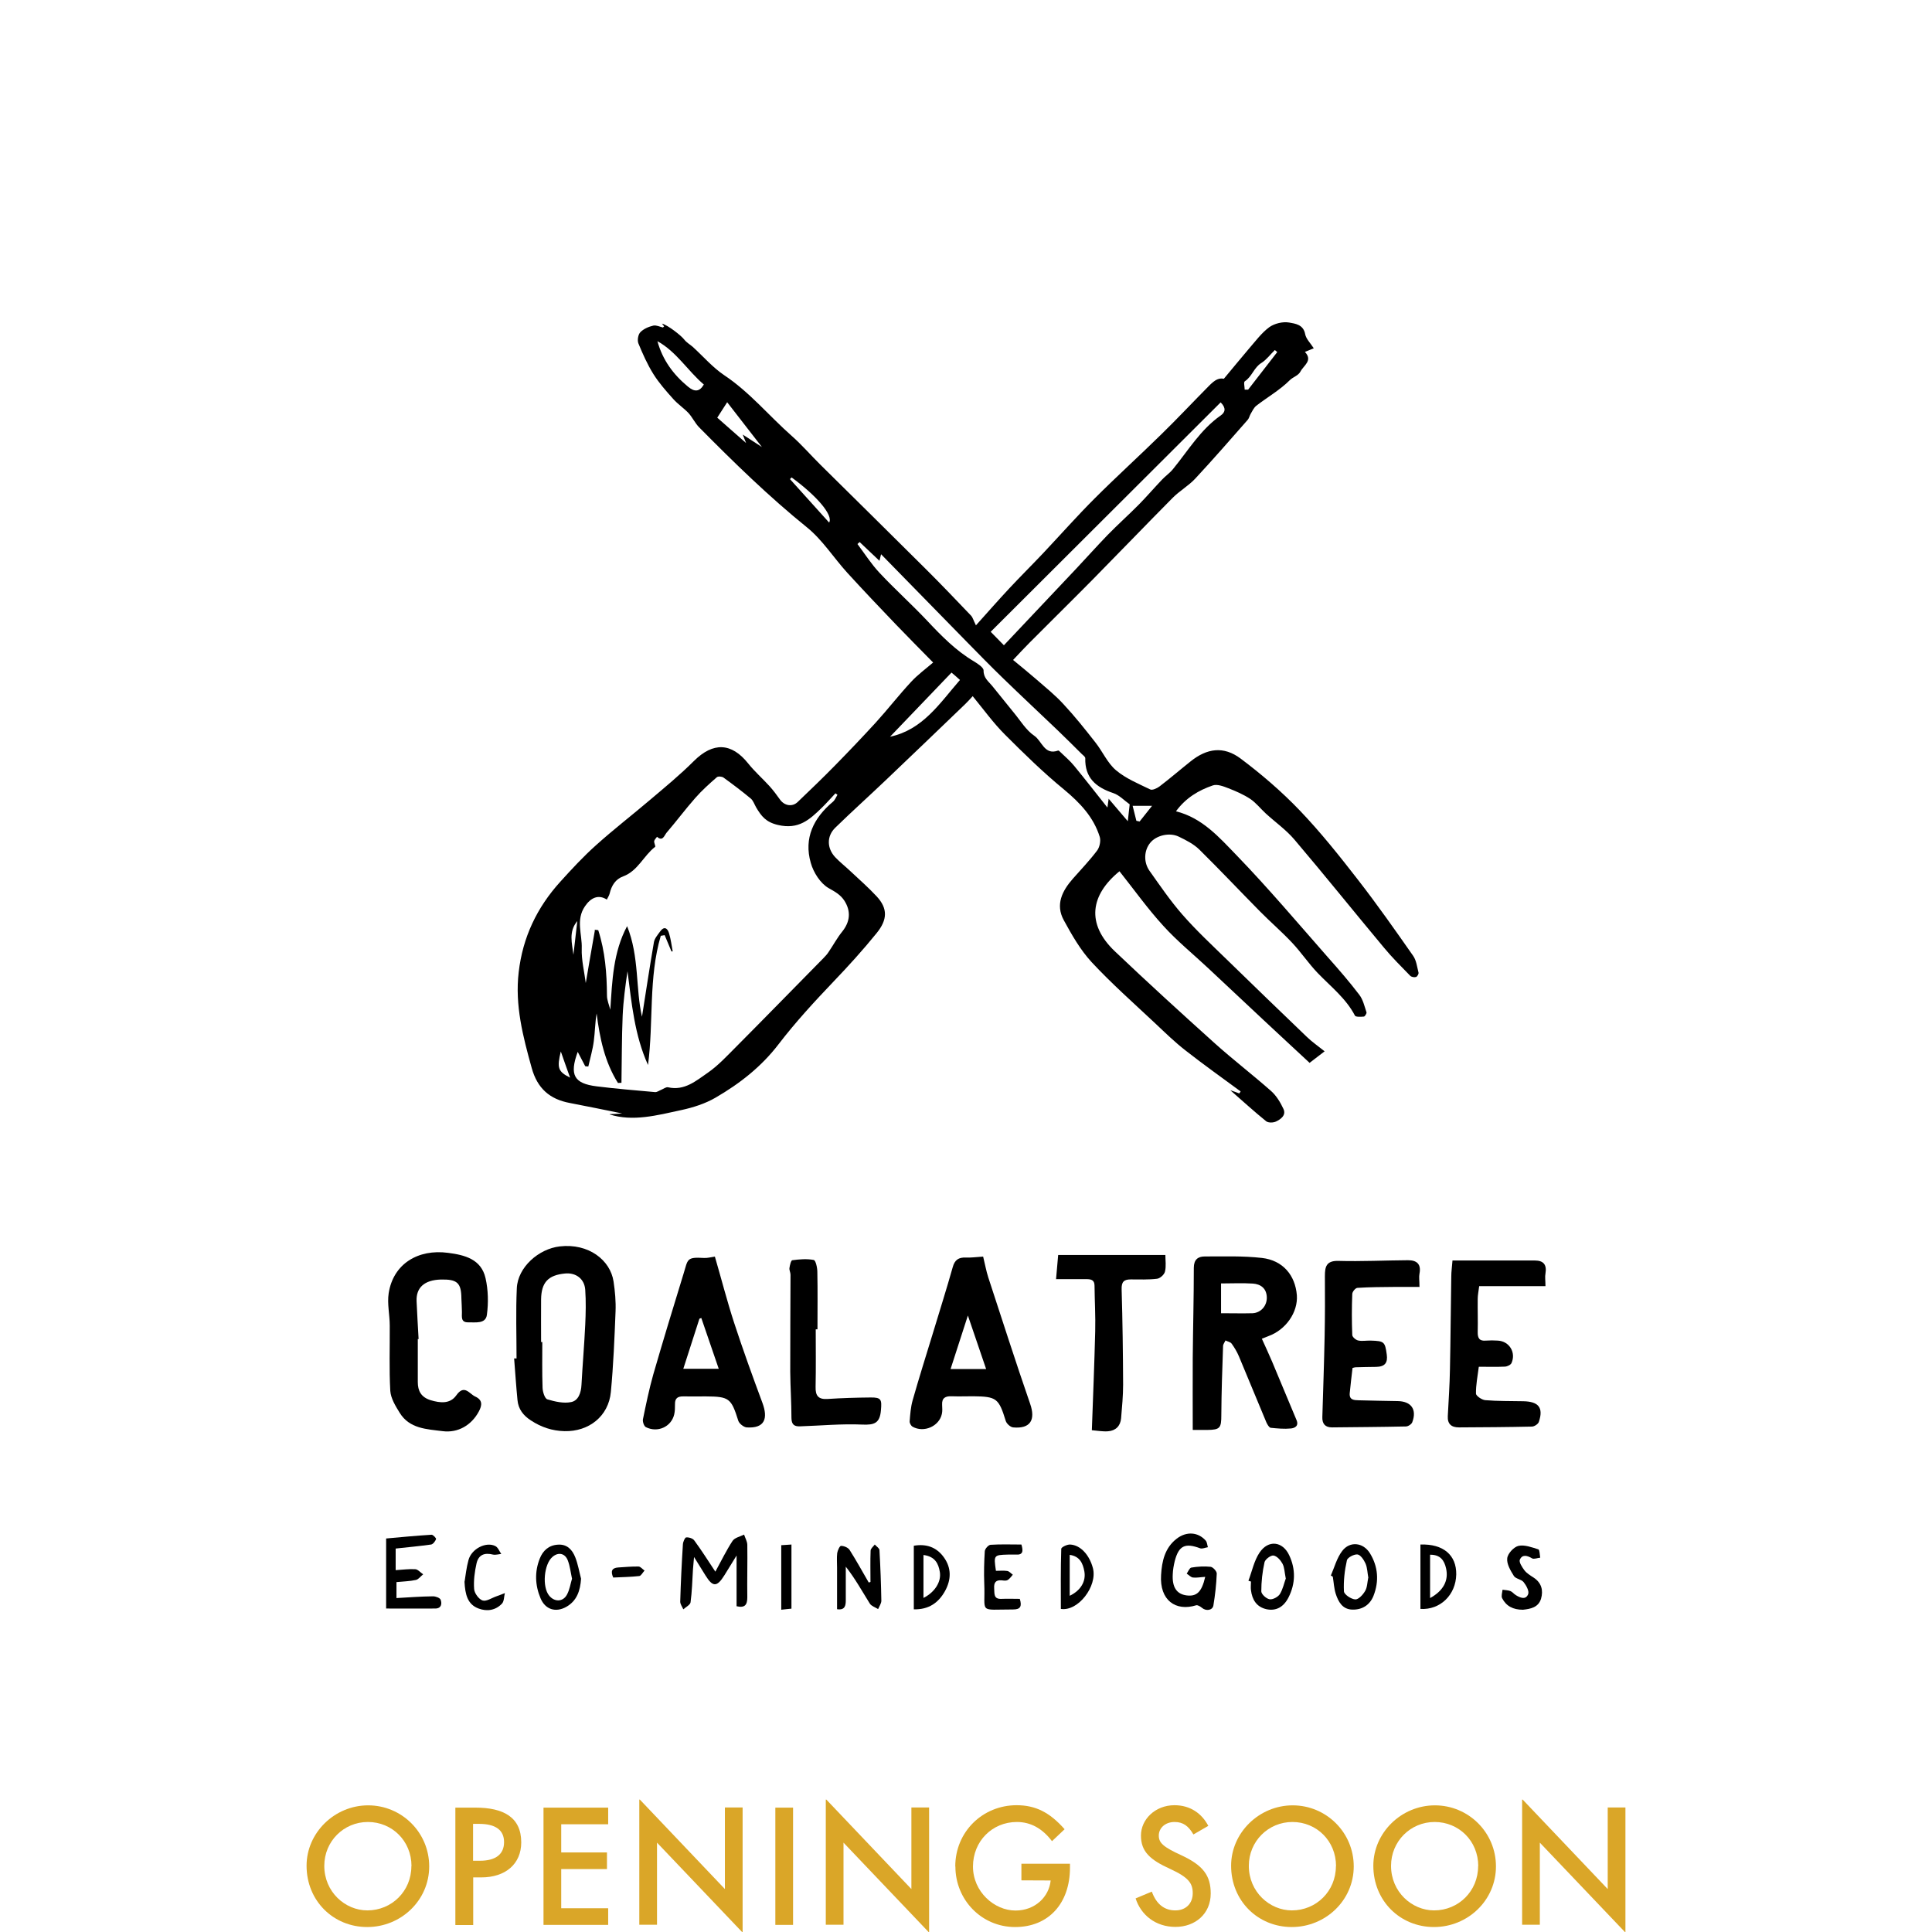
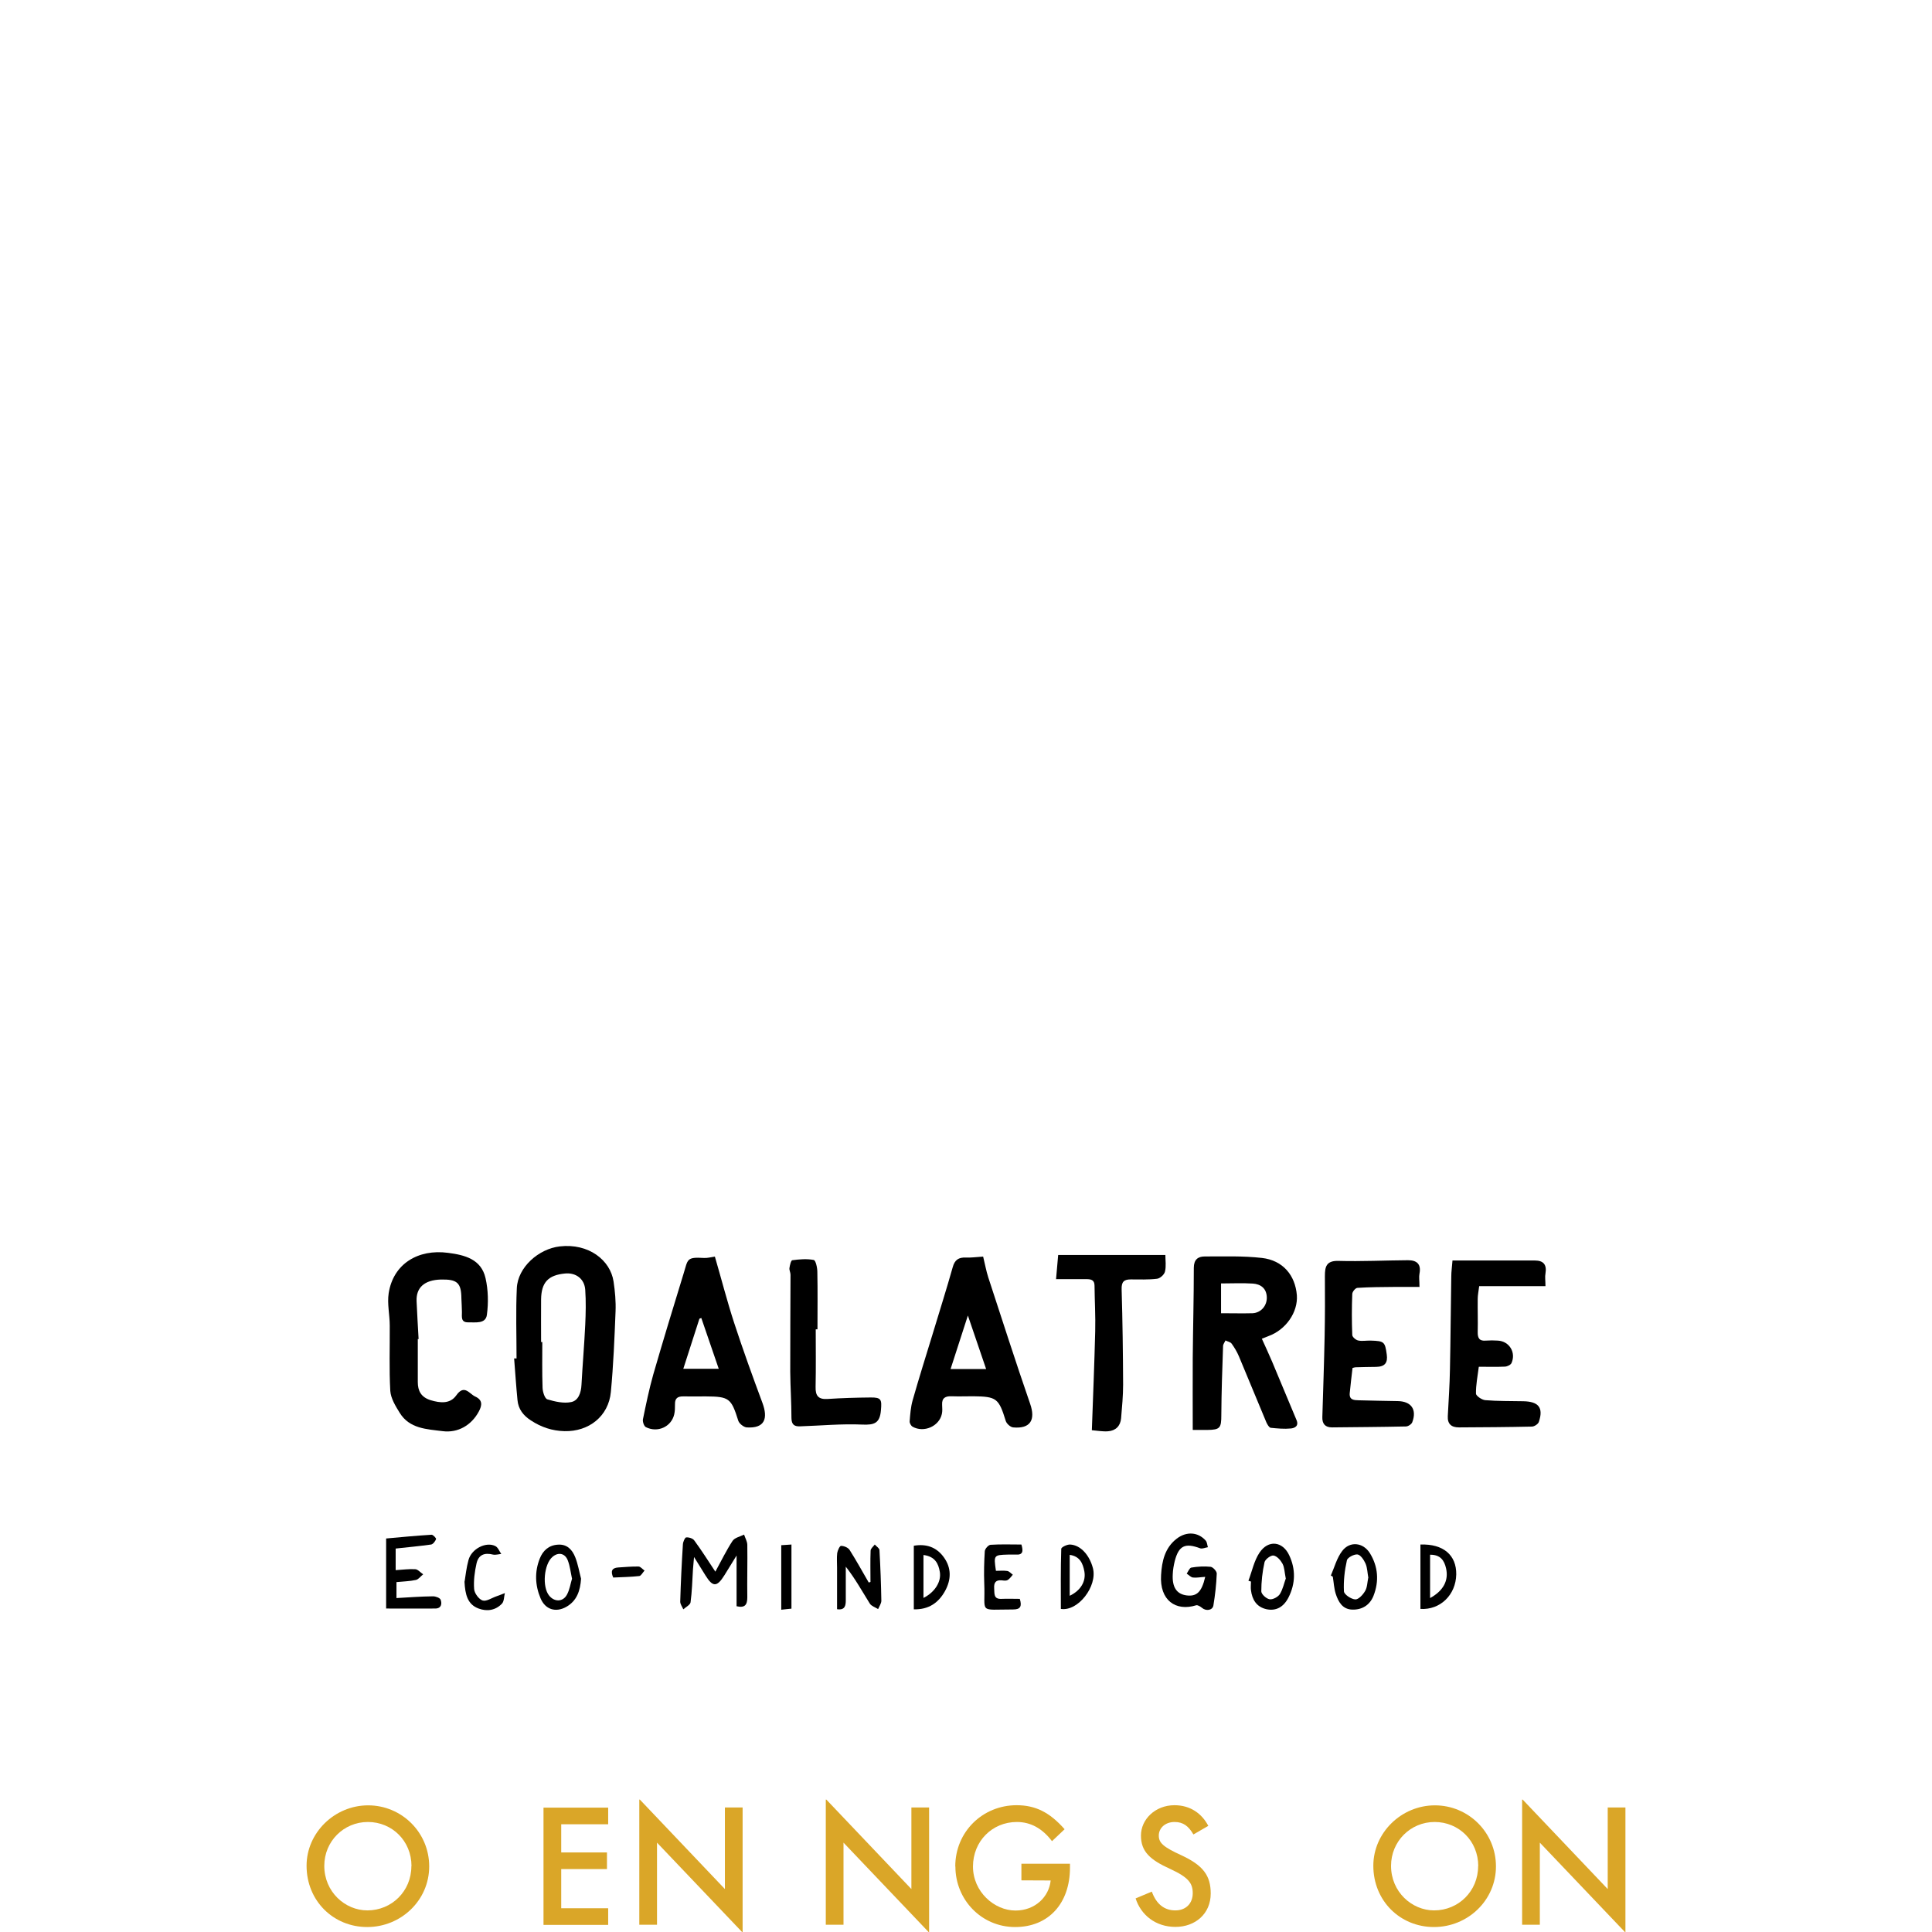
<svg xmlns="http://www.w3.org/2000/svg" id="Layer_1" data-name="Layer 1" width="144" height="144" viewBox="0 0 144 144">
  <g>
-     <path d="m45.47,83.04c.17,0,.48-.02.9-.05-1.38-.28-2.64-.54-3.9-.78-1.5-.28-2.42-1.09-2.84-2.61-.65-2.34-1.26-4.67-.97-7.14.3-2.6,1.36-4.82,3.1-6.74.85-.94,1.72-1.88,2.66-2.72,1.31-1.18,2.7-2.25,4.04-3.39,1.11-.94,2.24-1.87,3.26-2.89,1.43-1.42,2.8-1.38,4.05.19.48.6,1.06,1.11,1.58,1.68.29.32.54.66.79,1.01.33.46.91.56,1.31.18.94-.9,1.88-1.8,2.79-2.73,1.03-1.05,2.04-2.11,3.03-3.19.9-.99,1.73-2.06,2.64-3.04.49-.53,1.08-.96,1.64-1.44-.95-.97-1.87-1.89-2.77-2.83-1.22-1.27-2.43-2.55-3.62-3.85-1.02-1.12-1.85-2.45-3.01-3.39-2.86-2.31-5.47-4.86-8.05-7.47-.3-.31-.49-.73-.78-1.05-.35-.37-.79-.66-1.13-1.04-.53-.59-1.07-1.2-1.49-1.87-.45-.72-.8-1.51-1.12-2.29-.09-.23-.02-.66.15-.83.24-.25.62-.41.96-.49.23-.05.5.09.72.14.06-.05.09-.08.09-.08-.04-.06-.09-.12-.16-.21.45.12,1.43.89,1.66,1.19.17.22.42.36.63.54.78.71,1.48,1.53,2.34,2.11,1.91,1.27,3.35,3.04,5.04,4.53.76.67,1.43,1.45,2.15,2.16,2.61,2.58,5.23,5.16,7.83,7.75,1.15,1.14,2.27,2.32,3.39,3.49.11.11.15.29.36.72.88-.98,1.67-1.88,2.49-2.76.84-.9,1.71-1.76,2.55-2.65,1.27-1.35,2.5-2.74,3.81-4.05,1.62-1.62,3.33-3.17,4.96-4.77,1.21-1.18,2.37-2.42,3.56-3.62.4-.4.82-.78,1.49-.37-.13-.06-.26-.11-.38-.16.68-.81,1.26-1.53,1.86-2.23.49-.56.94-1.18,1.52-1.61.39-.28,1.01-.43,1.48-.35.44.08,1.07.14,1.2.87.07.36.4.67.64,1.05-.29.12-.45.18-.66.27.61.65-.09,1-.33,1.46-.17.32-.55.4-.8.65-.73.73-1.66,1.26-2.49,1.9-.19.15-.3.4-.43.62-.08.14-.11.32-.22.44-1.29,1.47-2.57,2.94-3.9,4.37-.5.54-1.18.92-1.7,1.45-2,2.02-3.97,4.07-5.97,6.1-1.55,1.57-3.12,3.11-4.67,4.67-.39.39-.77.8-1.24,1.3.55.45,1.12.92,1.68,1.4.71.62,1.45,1.21,2.08,1.9.84.9,1.61,1.87,2.37,2.84.54.68.9,1.54,1.54,2.08.73.62,1.67,1,2.55,1.43.16.08.5-.08.69-.22.79-.6,1.54-1.25,2.32-1.87,1.22-.98,2.46-1.16,3.73-.21,1.56,1.17,3.06,2.46,4.41,3.87,1.55,1.62,2.96,3.39,4.34,5.17,1.43,1.84,2.77,3.75,4.1,5.65.25.35.3.84.41,1.27.02.09-.1.3-.19.32-.13.04-.34,0-.43-.09-.67-.69-1.35-1.36-1.96-2.1-2.23-2.67-4.41-5.39-6.67-8.05-.62-.73-1.43-1.3-2.14-1.95-.39-.36-.72-.79-1.15-1.08-.5-.33-1.07-.58-1.64-.8-.36-.14-.82-.32-1.15-.21-1.05.36-2.01.92-2.75,1.93,1.96.49,3.22,1.94,4.49,3.25,2.38,2.46,4.59,5.08,6.85,7.65.8.9,1.59,1.81,2.32,2.77.28.36.39.86.54,1.31.03.08-.12.31-.19.32-.23.02-.61.04-.67-.07-.67-1.29-1.8-2.16-2.78-3.18-.68-.71-1.23-1.54-1.91-2.26-.76-.81-1.61-1.54-2.39-2.33-1.51-1.53-2.99-3.1-4.52-4.61-.42-.41-.99-.7-1.53-.96-.7-.34-1.69-.09-2.13.46-.46.56-.51,1.44-.05,2.09.78,1.1,1.55,2.23,2.44,3.25,1.03,1.18,2.18,2.25,3.31,3.35,1.98,1.93,3.97,3.85,5.97,5.77.38.37.82.67,1.33,1.08-.43.33-.84.65-1.12.86-1.17-1.09-2.29-2.12-3.41-3.17-1.38-1.29-2.76-2.58-4.14-3.88-1.12-1.05-2.33-2.03-3.36-3.17-1.17-1.28-2.18-2.7-3.26-4.06-2.16,1.76-2.51,3.91-.34,5.97,2.44,2.32,4.94,4.6,7.44,6.85,1.36,1.22,2.82,2.34,4.19,3.55.4.35.7.85.93,1.34.22.47-.19.77-.55.94-.2.1-.58.11-.74-.02-.88-.71-1.72-1.48-2.67-2.31.3.1.49.17.67.24.03-.05.07-.1.1-.15-1.37-1.01-2.75-1.99-4.09-3.04-.8-.62-1.53-1.33-2.27-2.03-1.6-1.5-3.25-2.96-4.74-4.56-.84-.91-1.48-2.03-2.08-3.13-.64-1.17-.12-2.19.68-3.1.61-.69,1.25-1.36,1.8-2.09.19-.25.29-.72.2-1.02-.46-1.48-1.47-2.54-2.66-3.53-1.55-1.27-2.99-2.68-4.41-4.1-.86-.86-1.58-1.86-2.4-2.86-.23.25-.4.44-.59.62-1.97,1.89-3.93,3.78-5.91,5.66-1.24,1.18-2.52,2.33-3.75,3.53-.64.63-.62,1.52,0,2.19.35.37.75.68,1.12,1.03.67.63,1.36,1.23,1.98,1.9.82.89.81,1.72-.01,2.73-1.02,1.26-2.11,2.46-3.23,3.63-1.42,1.49-2.82,3.01-4.07,4.64-1.29,1.69-2.91,2.95-4.7,3.99-.77.45-1.68.74-2.56.93-1.8.39-3.62.88-5.35.32Zm-1.16-13.74c.09,0,.19.02.28.03.51,1.58.64,3.21.65,4.87,0,.35.16.71.25,1.06.14-2.16.21-4.28,1.25-6.23.92,2.27.63,4.71,1.11,6.75.27-1.7.56-3.64.89-5.56.05-.28.28-.54.46-.79.28-.4.54-.28.66.11.14.44.19.91.28,1.37-.03,0-.06,0-.09.01-.17-.41-.34-.82-.51-1.22-.1.02-.19.03-.29.05-.92,3.14-.53,6.42-.95,9.63-1.01-2.23-1.22-4.61-1.53-6.99-.16,1.1-.31,2.2-.36,3.31-.07,1.67-.06,3.34-.09,5.01-.09,0-.17,0-.26.01-.99-1.57-1.36-3.35-1.59-5.18-.12.7-.12,1.38-.21,2.05-.08.64-.27,1.27-.41,1.9-.08,0-.15-.01-.23-.02-.18-.34-.36-.69-.56-1.07-.63,1.72-.28,2.36,1.41,2.57,1.45.18,2.9.3,4.36.43.14.01.3-.11.45-.17.17-.07.36-.22.51-.19,1.22.28,2.09-.48,2.96-1.08.78-.54,1.44-1.26,2.12-1.94,2.18-2.19,4.34-4.41,6.51-6.61.13-.14.27-.28.37-.44.35-.51.64-1.06,1.03-1.54.58-.73.66-1.5.16-2.29-.29-.45-.69-.67-1.17-.94-.62-.35-1.14-1.17-1.34-1.89-.53-1.84.21-3.34,1.64-4.54.16-.13.24-.35.35-.53-.05-.04-.1-.07-.15-.11-.34.36-.67.74-1.03,1.09-.9.87-1.71,1.63-3.25,1.27-.91-.21-1.24-.66-1.62-1.29-.13-.22-.22-.51-.4-.67-.66-.55-1.35-1.07-2.04-1.57-.12-.09-.41-.11-.5-.03-.56.49-1.12.99-1.61,1.55-.74.84-1.41,1.74-2.14,2.59-.16.19-.28.68-.71.3-.07.11-.19.21-.21.32-.02.14.12.39.07.43-.86.66-1.28,1.79-2.38,2.2-.58.21-.87.69-1.01,1.28-.04.16-.14.3-.21.45-.62-.4-1.19-.15-1.63.5-.7,1.02-.2,2.1-.24,3.14-.03.88.2,1.77.3,2.58.21-1.23.44-2.58.68-3.93Zm38.32-9.77c.51.6.97,1.14,1.43,1.68.05-.46.09-.86.14-1.26-.4-.28-.77-.69-1.23-.84-1.28-.43-2.12-1.13-2.08-2.6,0-.1-.16-.22-.26-.31-.6-.59-1.19-1.19-1.8-1.77-1.35-1.29-2.71-2.56-4.05-3.86-.93-.9-1.83-1.82-2.73-2.74-2.1-2.14-4.2-4.29-6.38-6.52-.07.31-.1.41-.12.49-.51-.48-1-.94-1.48-1.4-.05.05-.11.1-.16.15.54.72,1.03,1.49,1.64,2.14,1.15,1.23,2.41,2.36,3.57,3.59,1.06,1.13,2.13,2.22,3.48,3.02.28.17.71.45.71.67-.01.56.36.81.64,1.15.53.66,1.06,1.32,1.6,1.98.5.6.92,1.32,1.54,1.74.57.38.75,1.48,1.78,1.1.04-.01.12.07.17.12.35.34.72.65,1.02,1.02.83,1.01,1.63,2.04,2.48,3.11.03-.22.05-.38.09-.63Zm-7.81-11.43c1.76-1.87,3.58-3.79,5.39-5.71.78-.83,1.54-1.68,2.33-2.5.77-.79,1.59-1.52,2.36-2.3.58-.59,1.12-1.22,1.7-1.83.26-.28.59-.5.83-.8,1.13-1.38,2.05-2.94,3.55-3.99.35-.24.42-.56,0-.98-5.74,5.73-11.47,11.44-17.14,17.1.37.38.62.63.98,1Zm-8.48,6.81c2.43-.51,3.7-2.49,5.21-4.23-.21-.19-.4-.36-.63-.55-1.56,1.63-3.09,3.22-4.58,4.78Zm-17.34-29.48c.39,1.41,1.19,2.49,2.28,3.39.47.39.85.41,1.18-.16-1.2-1.02-2.04-2.45-3.46-3.23Zm7.79,7.89c-.9-1.16-1.72-2.22-2.59-3.34-.26.41-.46.72-.74,1.15.74.65,1.47,1.3,2.15,1.89-.04-.09-.11-.27-.25-.63.54.35.93.61,1.43.93Zm2.22,2.26s-.09.08-.13.13c.97,1.07,1.93,2.14,2.92,3.24.32-.55-.93-2-2.79-3.36Zm33.76-6.54c.09,0,.18,0,.26,0,.72-.93,1.45-1.87,2.17-2.8-.06-.05-.12-.1-.18-.15-.33.32-.62.72-1,.96-.56.34-.7,1.02-1.24,1.37-.1.06-.01.4-.01.61Zm-8.06,32.14c.08.02.16.04.23.05.29-.37.58-.73.93-1.17h-1.45c.1.42.19.77.28,1.12Zm-42.91,17.19c-.3,1.23-.21,1.5.69,1.95-.24-.67-.47-1.31-.69-1.95Zm1.23-9.72c-.67.8-.39,1.66-.29,2.51.1-.84.19-1.68.29-2.51Z" stroke-width="0" />
    <path d="m88.9,106.56c0-1.9-.01-3.62,0-5.34.02-2.24.08-4.48.08-6.72,0-.62.31-.85.81-.85,1.42,0,2.86-.05,4.27.11,1.56.18,2.48,1.29,2.6,2.78.09,1.27-.82,2.58-2.13,3.05-.13.05-.26.11-.48.19.27.6.53,1.15.77,1.72.61,1.44,1.2,2.89,1.81,4.33.2.46-.13.61-.41.64-.5.05-1.01,0-1.51-.05-.12-.02-.25-.25-.32-.4-.69-1.64-1.36-3.29-2.05-4.93-.14-.33-.33-.65-.54-.94-.09-.13-.31-.16-.46-.24-.06.14-.18.28-.18.42-.06,1.71-.12,3.43-.13,5.14,0,.96-.09,1.1-1.04,1.11-.38,0-.76,0-1.08,0Zm2.12-8.68c.86,0,1.6.02,2.34,0,.63-.03,1.09-.57,1.06-1.21-.03-.65-.46-.96-1.04-1-.77-.05-1.54-.01-2.37-.01v2.23Z" stroke-width="0" />
    <path d="m38.5,101.24c0-1.74-.06-3.48.02-5.22.07-1.57,1.63-2.94,3.2-3.12,2.16-.25,3.77,1.03,4.01,2.61.11.73.18,1.49.15,2.23-.08,2.01-.16,4.01-.35,6.01-.17,1.81-1.64,2.96-3.45,2.92-.93-.02-1.75-.3-2.51-.8-.56-.36-.94-.84-1-1.52-.1-1.03-.17-2.07-.25-3.1.06,0,.13,0,.19,0Zm1.83-1.21s.06,0,.09,0c0,1.14-.02,2.27.02,3.41.01.3.16.8.36.86.57.17,1.22.32,1.78.2.53-.11.73-.69.76-1.28.08-1.49.21-2.99.28-4.48.04-.87.06-1.74,0-2.61-.06-.82-.7-1.29-1.51-1.21-1.25.12-1.76.66-1.78,1.92-.01,1.06,0,2.13,0,3.19Z" stroke-width="0" />
    <path d="m73.28,93.67c.13.52.22,1.04.38,1.54,1.03,3.14,2.04,6.3,3.12,9.42.42,1.2.02,1.88-1.27,1.76-.2-.02-.49-.28-.55-.49-.52-1.68-.68-1.81-2.42-1.83-.53,0-1.07.02-1.6,0-.47-.02-.75.12-.72.64.01.23.03.47-.02.68-.2.92-1.34,1.42-2.18.95-.12-.07-.23-.27-.22-.4.04-.52.08-1.06.22-1.56.47-1.66.99-3.3,1.49-4.94.5-1.66,1.03-3.32,1.5-4.99.15-.55.44-.74.98-.72.38.02.77-.04,1.28-.07Zm.22,8.37c-.45-1.33-.88-2.58-1.36-3.99-.47,1.46-.87,2.69-1.29,3.99h2.66Z" stroke-width="0" />
    <path d="m53.28,93.65c.49,1.68.91,3.32,1.43,4.92.66,2.02,1.38,4.01,2.12,6,.42,1.14.19,1.91-1.18,1.82-.22-.02-.55-.28-.62-.49-.53-1.68-.67-1.81-2.42-1.82-.56,0-1.11.01-1.67,0-.42-.01-.64.13-.63.58,0,.26,0,.52-.06.77-.22.92-1.24,1.38-2.11.94-.14-.07-.25-.4-.22-.58.23-1.12.46-2.24.77-3.34.73-2.52,1.49-5.02,2.26-7.52.33-1.06.2-1.25,1.51-1.17.26.02.52-.06.82-.1Zm-1,4.58s-.1.04-.15.06c-.4,1.23-.79,2.46-1.2,3.73h2.64c-.45-1.3-.87-2.54-1.3-3.79Z" stroke-width="0" />
    <path d="m105.82,95.92c-.62,0-1.25,0-1.89,0-.92.01-1.83.01-2.75.07-.15,0-.39.29-.39.46-.04,1.02-.04,2.04,0,3.05,0,.15.26.37.43.41.3.07.62,0,.94.01,1.01.03,1.07.09,1.2,1.03.09.64-.15.92-.8.93-.51,0-1.02.02-1.53.03-.05,0-.09.02-.22.05-.07.61-.15,1.25-.21,1.89-.04.51.34.51.68.52.97.03,1.94.04,2.91.06,1,.02,1.43.63,1.07,1.58-.06.15-.31.31-.47.31-1.84.04-3.67.05-5.51.07-.51,0-.74-.27-.72-.78.06-2,.13-4,.17-6.01.03-1.5.03-2.99.02-4.49,0-.69.1-1.15,1-1.13,1.73.05,3.47-.04,5.2-.05.65,0,.99.29.85,1-.05.25,0,.52,0,.97Z" stroke-width="0" />
    <path d="m110.22,101.88c-.09.71-.22,1.35-.21,1.99,0,.17.44.47.69.49.94.08,1.89.06,2.83.08,1.15.02,1.52.48,1.17,1.53-.05.17-.34.36-.53.36-1.81.04-3.62.05-5.43.06-.57,0-.86-.26-.83-.84.06-1.16.14-2.31.16-3.47.05-2.32.06-4.63.1-6.95,0-.33.05-.67.09-1.18,2.06,0,4.1,0,6.14,0,.65,0,.9.32.79.97-.05.25,0,.52,0,.94h-4.94c-.05.4-.11.68-.11.96-.01.82.02,1.64,0,2.46-.01.46.13.69.62.64.29-.02.58-.02.87,0,.86.04,1.38.88,1.03,1.67-.06.14-.31.26-.49.27-.63.03-1.25.01-1.93.01Z" stroke-width="0" />
    <path d="m31.14,99.82c0,1.06,0,2.13,0,3.19,0,.66.25,1.13.95,1.35.73.22,1.46.29,1.92-.36.6-.85.97-.11,1.41.09.55.25.53.64.26,1.13-.54,1-1.54,1.6-2.69,1.45-1.19-.15-2.47-.18-3.2-1.37-.31-.5-.66-1.07-.7-1.63-.09-1.62-.03-3.24-.04-4.86,0-.81-.2-1.64-.08-2.42.34-2.19,2.19-3.31,4.43-3.01,1.24.16,2.47.47,2.79,1.89.2.88.22,1.84.1,2.73-.09.69-.85.55-1.39.56-.56.01-.47-.4-.47-.77,0-.34-.03-.67-.04-1.01-.01-1.17-.31-1.44-1.55-1.41-1.2.04-1.83.59-1.79,1.61.04.94.1,1.89.15,2.83-.03,0-.06,0-.09,0Z" stroke-width="0" />
    <path d="m78.71,95.36c.05-.59.1-1.13.16-1.82h7.99c0,.4.07.84-.03,1.24-.05.22-.37.51-.59.53-.64.08-1.3.05-1.96.05-.51,0-.7.18-.68.75.07,2.36.1,4.73.11,7.09,0,.84-.08,1.67-.15,2.51-.05.58-.41.93-.98.97-.4.03-.81-.05-1.2-.08.09-2.51.19-4.94.25-7.37.03-1.13-.04-2.26-.05-3.4,0-.45-.28-.49-.63-.49-.74,0-1.48,0-2.25,0Z" stroke-width="0" />
    <path d="m60.8,99.08c0,1.43.02,2.85-.01,4.28-.02.68.21.96.91.91,1.06-.07,2.13-.1,3.19-.11.8-.01.84.16.77.95-.08.96-.48,1.11-1.39,1.07-1.53-.07-3.08.08-4.62.13-.43.02-.65-.11-.66-.61,0-1.15-.08-2.3-.09-3.45,0-2.41.01-4.83.02-7.24,0-.17-.1-.34-.08-.49.03-.21.11-.57.21-.59.53-.07,1.08-.12,1.6-.02.15.03.27.58.27.89.03,1.43.01,2.86.01,4.28-.05,0-.09,0-.14,0Z" stroke-width="0" />
    <path d="m53.32,117.14c.45-.82.82-1.59,1.28-2.29.16-.24.56-.32.86-.47.08.25.23.5.24.75.02,1.31-.02,2.62,0,3.92,0,.57-.18.81-.8.67v-3.78c-.33.54-.61,1-.9,1.46-.56.9-.87.91-1.42.02-.24-.39-.48-.78-.85-1.37-.04.44-.06.68-.08.92-.05.82-.07,1.65-.18,2.46-.03.19-.35.35-.54.52-.08-.19-.23-.38-.23-.57.04-1.43.11-2.85.2-4.28.01-.18.15-.5.24-.51.2-.02.5.07.61.23.53.72,1.01,1.48,1.56,2.31Z" stroke-width="0" />
    <path d="m89.83,117.53c-.36.02-.64.08-.91.05-.17-.02-.31-.19-.47-.29.11-.16.21-.42.34-.45.47-.08.97-.11,1.44-.06.18.02.46.33.46.5-.03.8-.12,1.59-.25,2.38-.06.37-.55.44-.85.18-.12-.1-.33-.23-.44-.19-1.52.47-2.73-.37-2.61-2.26.06-1.02.28-2.03,1.17-2.71.73-.56,1.6-.49,2.16.15.1.12.11.33.16.49-.2.03-.42.14-.58.08-1.12-.42-1.59-.2-1.89.95-.08.33-.14.67-.15,1-.05.95.29,1.46,1.02,1.56.76.1,1.14-.24,1.4-1.38Z" stroke-width="0" />
    <path d="m28.78,119.89v-5.22c1.1-.1,2.25-.21,3.39-.28.11,0,.36.26.33.33-.06.16-.23.38-.37.4-.86.12-1.72.2-2.64.3v1.61c.51-.03.99-.1,1.46-.07.2.01.39.25.59.38-.18.14-.34.37-.54.42-.46.1-.95.11-1.45.16v1.19c.9-.05,1.81-.12,2.72-.13.2,0,.51.11.57.25.12.31.05.66-.4.66-1.18.01-2.37,0-3.65,0Z" stroke-width="0" />
    <path d="m64.88,117.89c0-.77-.02-1.54.01-2.31,0-.16.2-.31.31-.46.12.14.34.27.35.41.07,1.26.12,2.52.14,3.78,0,.2-.15.41-.24.62-.21-.13-.5-.22-.62-.41-.57-.91-1.09-1.86-1.79-2.75,0,.84,0,1.67,0,2.51,0,.39-.06.75-.65.66,0-1.03,0-2.06,0-3.09,0-.36-.03-.73.01-1.09.03-.2.19-.55.29-.54.22,0,.53.13.64.31.5.79.95,1.61,1.42,2.42l.13-.04Z" stroke-width="0" />
-     <path d="m113.5,119.98c-.72,0-1.24-.27-1.54-.86-.08-.16.01-.42.03-.63.2.03.41.03.59.1.15.06.26.22.4.3.32.2.74.38.92-.07.09-.23-.14-.65-.34-.9-.17-.21-.58-.24-.72-.45-.25-.4-.55-.9-.5-1.32.03-.35.49-.85.84-.93.45-.1,1,.11,1.48.26.1.03.1.41.14.62-.21.02-.47.13-.61.05-.37-.22-.73-.31-.91.1-.08.18.17.56.34.79.17.22.43.38.68.54.6.39.74.96.56,1.58-.2.66-.8.76-1.34.82Z" stroke-width="0" />
    <path d="m93.05,117.82c.27-.71.42-1.49.83-2.1.65-.97,1.72-.85,2.21.2.49,1.04.47,2.11-.05,3.14-.38.75-.96,1.03-1.65.88-.74-.17-1.06-.71-1.15-1.41-.03-.21,0-.43,0-.65-.06-.02-.12-.04-.19-.06Zm2.78-.19c-.09-.44-.09-.8-.24-1.08-.14-.26-.41-.57-.67-.61-.2-.03-.62.28-.67.5-.16.71-.24,1.45-.24,2.17,0,.21.37.55.62.59.23.04.62-.17.76-.38.23-.37.32-.83.45-1.18Z" stroke-width="0" />
    <path d="m68.11,119.95v-4.74c.94-.16,1.69.11,2.23.85.59.81.56,1.68.1,2.52-.48.87-1.21,1.4-2.33,1.37Zm.72-4.06v3.21c.84-.42,1.34-1.2,1.22-1.93-.1-.62-.35-1.16-1.22-1.27Z" stroke-width="0" />
    <path d="m99.19,117.44c.27-.62.45-1.32.85-1.84.57-.75,1.56-.64,2.06.16.62,1,.7,2.1.27,3.19-.27.68-.85,1.05-1.6,1.02-.72-.03-1.02-.59-1.21-1.17-.13-.41-.15-.85-.22-1.28l-.13-.08Zm2.8.17c-.07-.36-.07-.74-.21-1.07-.12-.27-.37-.65-.6-.68-.25-.03-.75.23-.79.44-.17.75-.26,1.54-.22,2.31.01.23.53.58.84.6.24.02.58-.35.74-.63.16-.27.16-.64.23-.98Z" stroke-width="0" />
    <path d="m105.87,115.12c1.71-.06,2.69.79,2.67,2.23-.03,1.52-1.19,2.66-2.67,2.57v-4.79Zm.72.76v3.23c.99-.54,1.4-1.31,1.19-2.22-.13-.58-.42-1.02-1.19-1.01Z" stroke-width="0" />
    <path d="m74.23,117.08c.27,0,.56-.03.84.01.15.02.28.18.42.28-.13.14-.23.31-.39.4-.11.06-.28.04-.43.02-.45-.04-.6.16-.57.6.03.39-.06.81.55.78.45-.02.91,0,1.36,0,.17.56.05.79-.5.79-2.64,0-2.05.33-2.15-1.95-.03-.8-.01-1.6.04-2.39.01-.18.27-.47.43-.48.76-.05,1.53-.02,2.3-.02.15.5.12.79-.43.75-.19-.01-.39,0-.58,0-1.05.03-1.06.04-.89,1.2Z" stroke-width="0" />
    <path d="m43.31,117.66c-.06.9-.31,1.66-1.11,2.11-.79.44-1.56.19-1.91-.64-.41-.97-.45-1.98-.06-2.96.23-.59.67-1,1.35-1.04.7-.05,1.08.39,1.3.95.2.51.29,1.06.43,1.59Zm-.68-.01c-.1-.48-.15-.92-.3-1.32-.2-.56-.71-.67-1.15-.29-.64.54-.79,2.25-.24,2.9.4.48,1.03.46,1.32-.09.2-.37.26-.81.38-1.2Z" stroke-width="0" />
    <path d="m79.07,119.92c0-1.5-.02-2.99.03-4.48,0-.12.43-.33.66-.32.8.04,1.45.81,1.7,1.76.35,1.34-1.1,3.24-2.39,3.04Zm.66-.98c.82-.39,1.23-1.08,1.09-1.83-.11-.57-.32-1.11-1.09-1.22v3.05Z" stroke-width="0" />
    <path d="m34.63,117.87c.07-.42.13-1.02.29-1.6.23-.84,1.32-1.39,2.01-1.03.19.1.29.38.43.58-.2.02-.42.09-.61.05-.64-.16-1.08.01-1.23.65-.14.62-.23,1.28-.18,1.92.02.31.35.76.63.85.28.09.68-.19,1.03-.31.21-.07.42-.16.63-.24-.07.27-.05.61-.22.79-.47.49-1.1.6-1.74.36-.83-.31-1-1.05-1.05-2.01Z" stroke-width="0" />
    <path d="m58.23,115.17c.24-.02.47-.03.76-.05v4.78c-.21.02-.44.04-.76.08v-4.81Z" stroke-width="0" />
    <path d="m45.71,117.59c-.23-.51-.08-.73.37-.76.5-.03,1.01-.08,1.51-.07.15,0,.3.2.45.3-.13.14-.26.4-.4.41-.64.07-1.29.08-1.93.11Z" stroke-width="0" />
  </g>
  <g>
    <path d="m22.85,139.06c0-2.46,2.09-4.5,4.59-4.5s4.55,2.02,4.55,4.55-2.1,4.52-4.62,4.52-4.52-1.95-4.52-4.57Zm7.82.03c0-1.88-1.45-3.29-3.25-3.29s-3.25,1.44-3.25,3.27c0,1.94,1.55,3.32,3.21,3.32,1.82,0,3.28-1.44,3.28-3.29Z" fill="#daa628" stroke-width="0" />
-     <path d="m33.94,143.47v-8.74h1.5c2.08,0,3.41.71,3.41,2.59,0,1.62-1.19,2.61-2.97,2.61h-.61v3.55h-1.32Zm1.32-4.78h.5c1.21,0,1.81-.5,1.81-1.39s-.62-1.36-1.87-1.36h-.44v2.75Z" fill="#daa628" stroke-width="0" />
    <path d="m40.51,143.47v-8.74h4.82v1.24h-3.5v2.1h3.41v1.24h-3.41v2.92h3.5v1.24h-4.82Z" fill="#daa628" stroke-width="0" />
    <path d="m54.03,134.72h1.32v9.28h-.04l-6.34-6.66v6.12h-1.32v-9.33h.04l6.34,6.67v-6.08Z" fill="#daa628" stroke-width="0" />
-     <path d="m57.79,143.47v-8.74h1.32v8.74h-1.32Z" fill="#daa628" stroke-width="0" />
    <path d="m67.93,134.72h1.32v9.28h-.04l-6.34-6.66v6.12h-1.32v-9.33h.04l6.34,6.67v-6.08Z" fill="#daa628" stroke-width="0" />
    <path d="m71.2,139.12c0-2.6,2.05-4.57,4.57-4.57,1.4,0,2.46.52,3.58,1.79l-.94.89c-.72-.95-1.59-1.43-2.62-1.43-1.84,0-3.27,1.44-3.27,3.32s1.59,3.28,3.17,3.28c1.46,0,2.5-1.02,2.62-2.24h0s-2.18-.01-2.18-.01v-1.24h3.62v.29c0,2.66-1.59,4.43-4.09,4.43s-4.45-2.03-4.45-4.51Z" fill="#daa628" stroke-width="0" />
    <path d="m84.63,141.5l1.22-.51c.34.94.94,1.4,1.75,1.4s1.3-.54,1.3-1.28-.31-1.18-1.68-1.81c-1.5-.68-2.18-1.29-2.18-2.49s1.06-2.26,2.5-2.26c1.18,0,2.04.62,2.52,1.54l-1.11.64c-.36-.62-.76-.93-1.4-.93-.71,0-1.18.46-1.18,1.01s.33.85,1.68,1.47c1.62.75,2.19,1.51,2.19,2.85,0,1.52-1.16,2.49-2.63,2.49s-2.57-.88-2.97-2.13Z" fill="#daa628" stroke-width="0" />
-     <path d="m91.76,139.06c0-2.46,2.09-4.5,4.59-4.5s4.55,2.02,4.55,4.55-2.1,4.52-4.62,4.52-4.52-1.95-4.52-4.57Zm7.82.03c0-1.88-1.45-3.29-3.25-3.29s-3.25,1.44-3.25,3.27c0,1.94,1.55,3.32,3.21,3.32,1.82,0,3.28-1.44,3.28-3.29Z" fill="#daa628" stroke-width="0" />
    <path d="m102.36,139.06c0-2.46,2.09-4.5,4.59-4.5s4.55,2.02,4.55,4.55-2.1,4.52-4.62,4.52-4.52-1.95-4.52-4.57Zm7.82.03c0-1.88-1.45-3.29-3.25-3.29s-3.25,1.44-3.25,3.27c0,1.94,1.55,3.32,3.21,3.32,1.82,0,3.28-1.44,3.28-3.29Z" fill="#daa628" stroke-width="0" />
    <path d="m119.83,134.72h1.32v9.28h-.04l-6.34-6.66v6.12h-1.32v-9.33h.04l6.34,6.67v-6.08Z" fill="#daa628" stroke-width="0" />
  </g>
</svg>